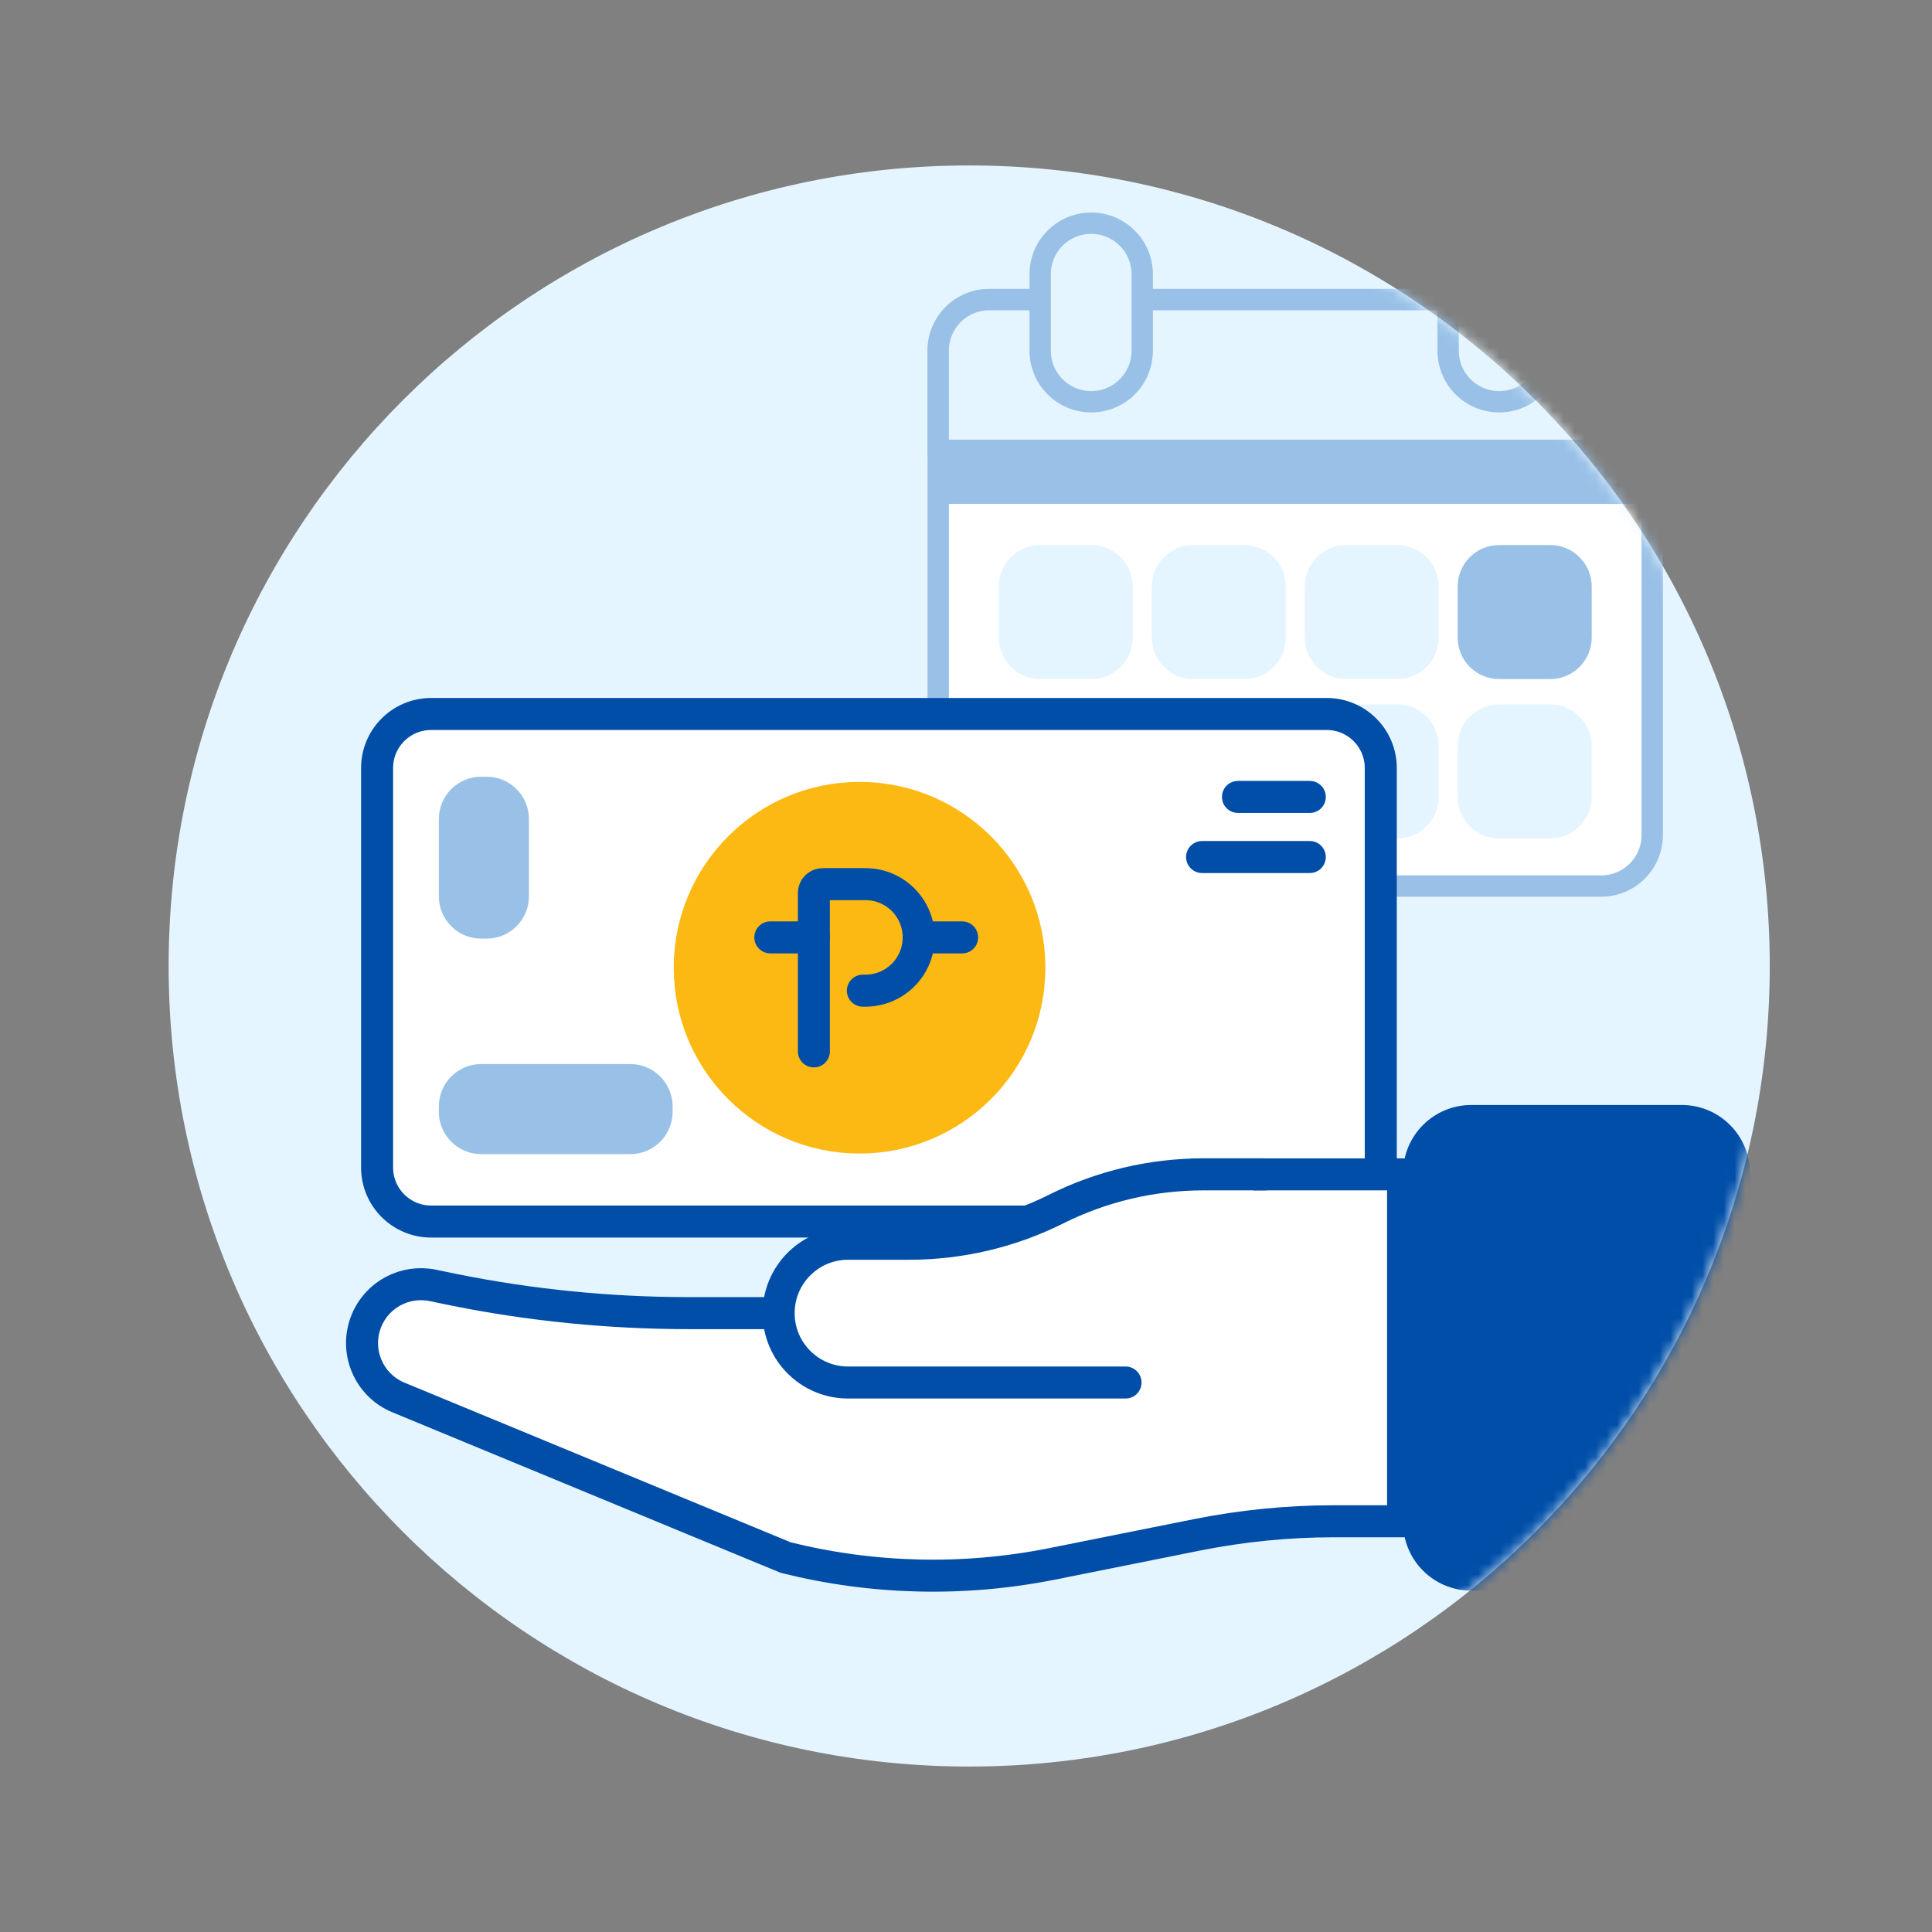
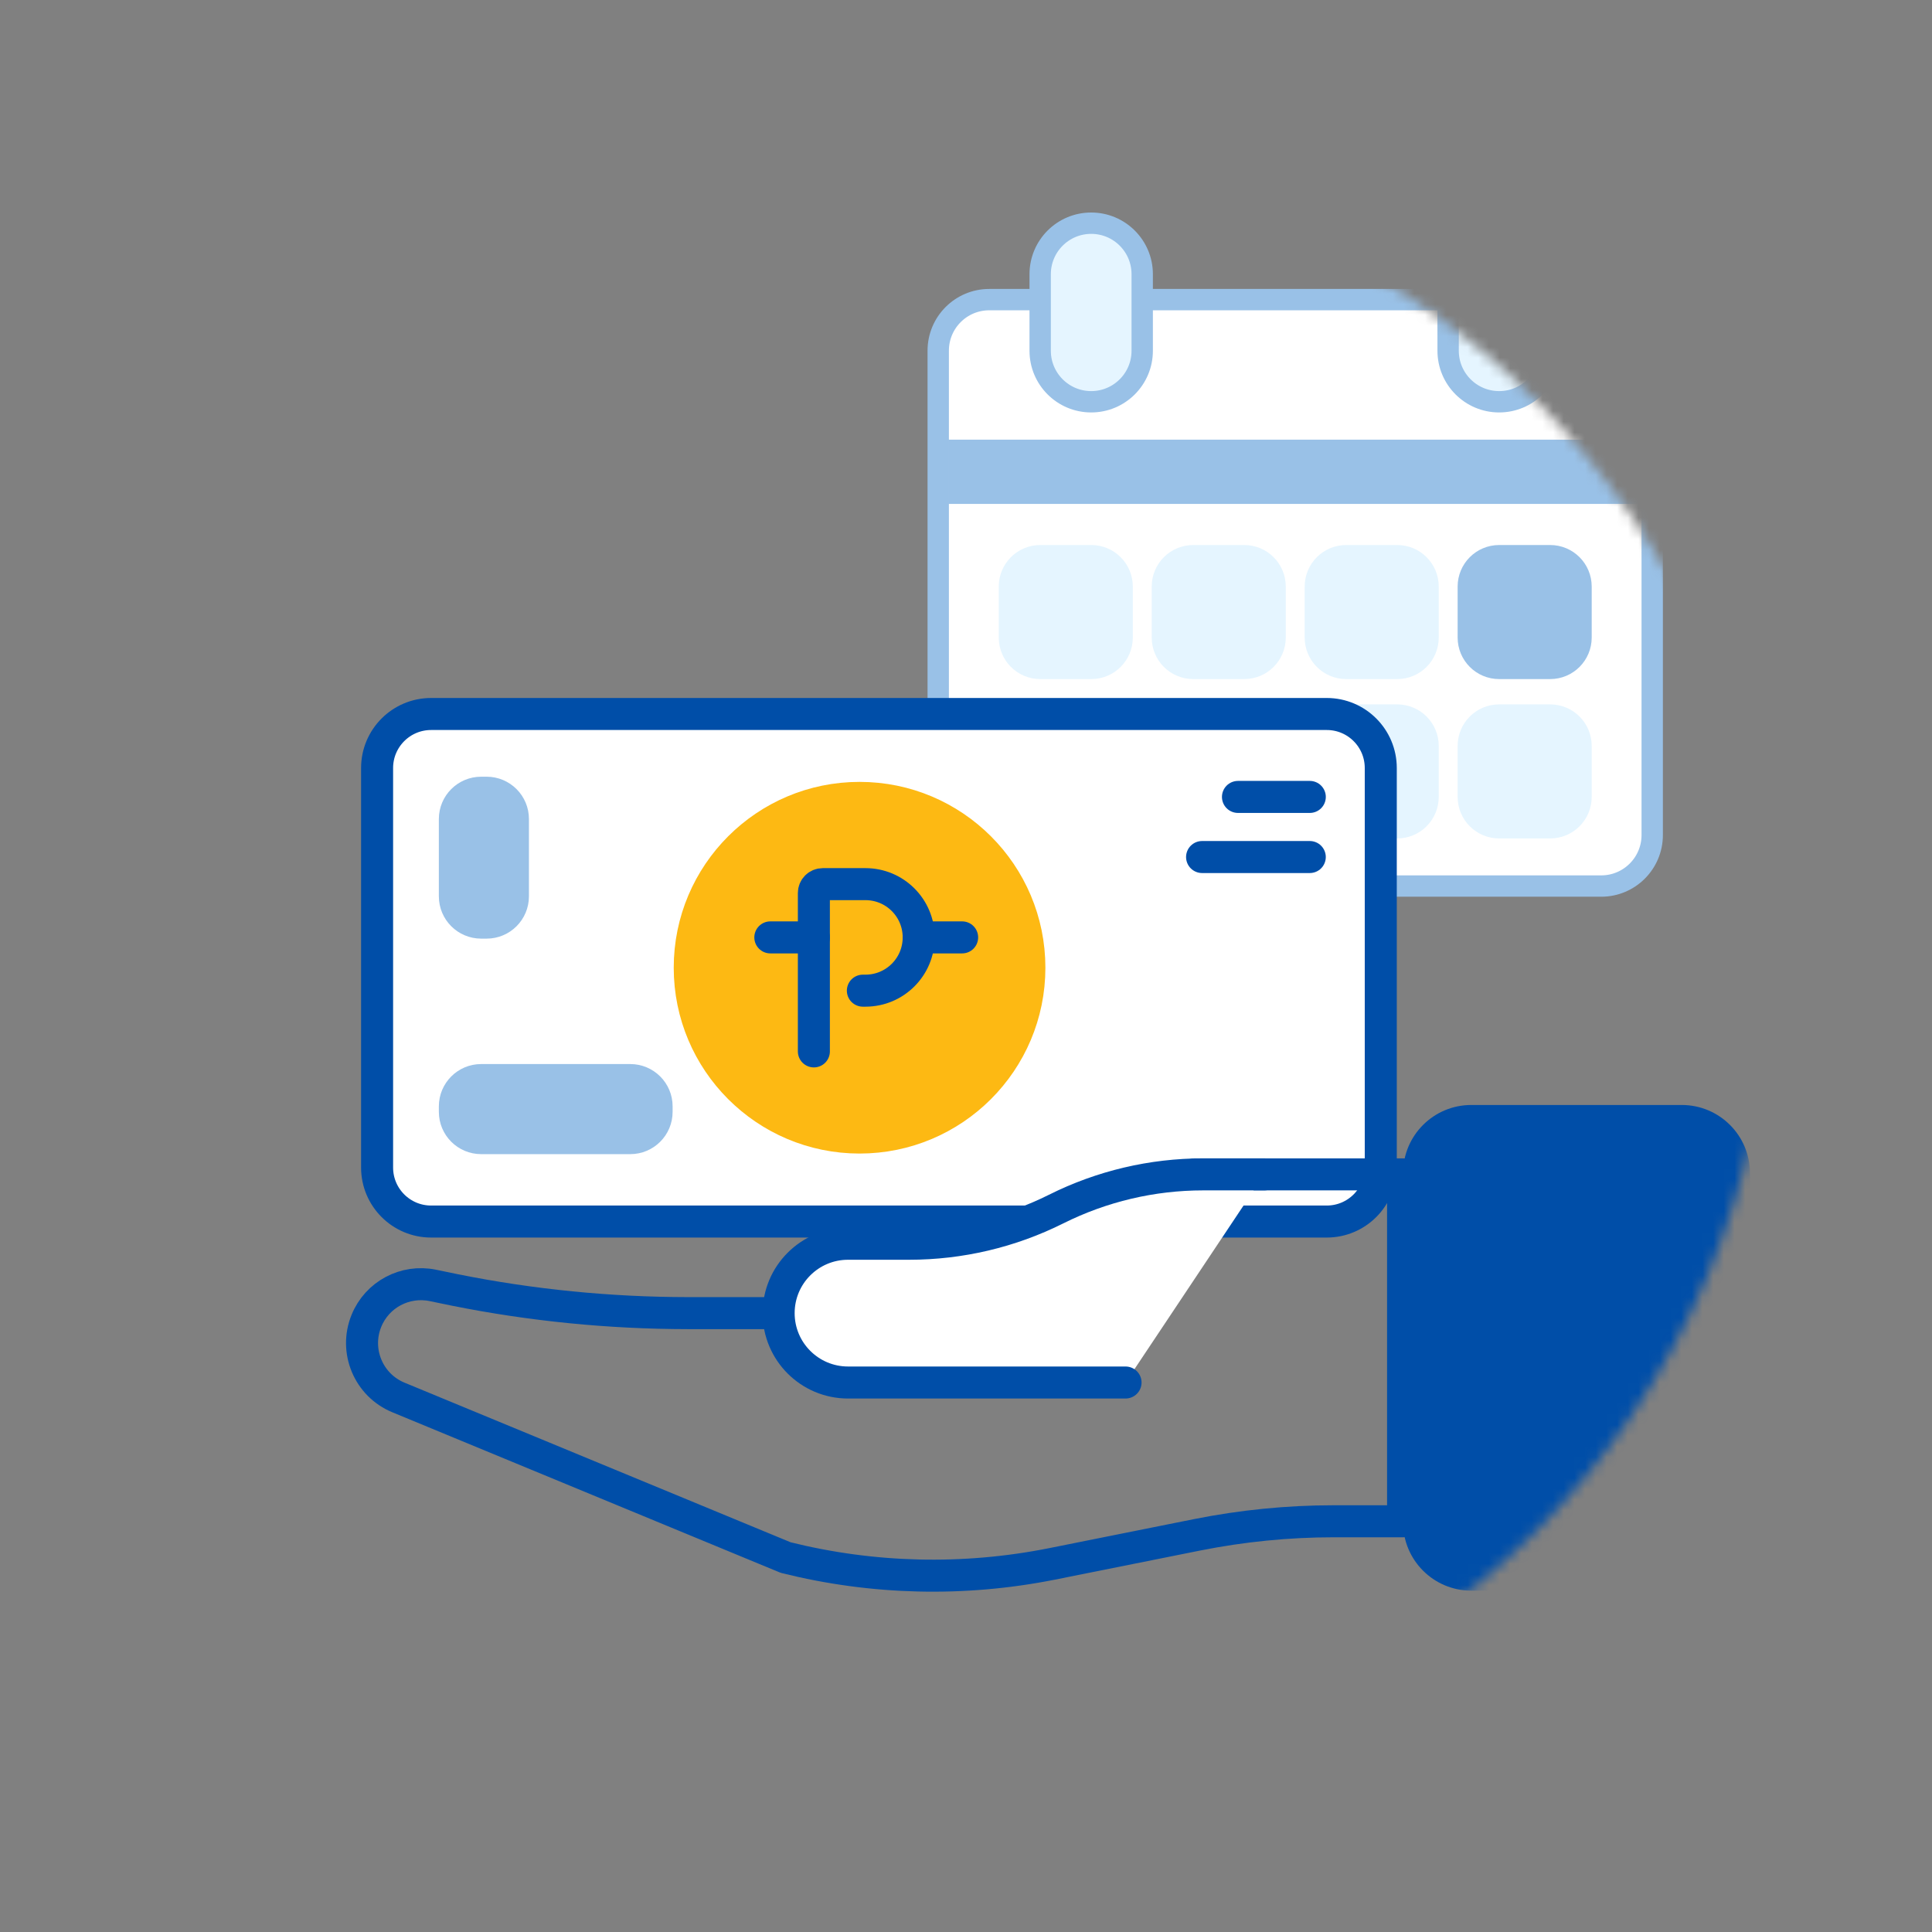
<svg xmlns="http://www.w3.org/2000/svg" width="181" height="181" viewBox="0 0 181 181" fill="none">
  <rect x="0" y="0" width="181" height="181" fill="#808080" stroke="none" />
  <mask id="mask0_2004_1746" style="mask-type:luminance" maskUnits="userSpaceOnUse" x="0" y="0" width="181" height="181">
    <path d="M180.799 0.5H0.799V180.5H180.799V0.5Z" fill="white" />
  </mask>
  <g mask="url(#mask0_2004_1746)">
-     <path d="M90.799 15.5C132.219 15.5 165.799 49.08 165.799 90.5C165.799 131.92 132.219 165.5 90.799 165.5C49.379 165.5 15.799 131.92 15.799 90.5C15.799 49.08 49.379 15.5 90.799 15.5Z" fill="#E5F5FF" />
-   </g>
+     </g>
  <mask id="mask1_2004_1746" style="mask-type:luminance" maskUnits="userSpaceOnUse" x="15" y="15" width="151" height="151">
    <path d="M15.799 90.5V165.5H90.799C132.219 165.5 165.799 131.92 165.799 90.5C165.799 49.08 132.219 15.5 90.799 15.5C49.379 15.5 15.799 49.08 15.799 90.5Z" fill="white" />
  </mask>
  <g mask="url(#mask1_2004_1746)">
    <path d="M150.008 28.07H92.678C90.038 28.07 87.898 30.21 87.898 32.85V78.23C87.898 80.87 90.038 83.01 92.678 83.01H150.008C152.648 83.01 154.788 80.87 154.788 78.23V32.85C154.788 30.21 152.648 28.07 150.008 28.07Z" fill="white" stroke="#99C1E7" stroke-width="2" stroke-linecap="round" stroke-linejoin="round" />
-     <path d="M92.678 28.07H150.008C152.648 28.07 154.788 30.21 154.788 32.85V42.41H87.898V32.85C87.898 30.21 90.038 28.07 92.678 28.07Z" fill="#E5F5FF" stroke="#99C1E7" stroke-width="2" stroke-linecap="round" stroke-linejoin="round" />
    <path d="M102.229 20.91C104.869 20.91 107.009 23.05 107.009 25.69V32.86C107.009 35.5 104.869 37.64 102.229 37.64C99.589 37.64 97.449 35.5 97.449 32.86V25.69C97.449 23.05 99.589 20.91 102.229 20.91Z" fill="#E5F5FF" stroke="#99C1E7" stroke-width="2" stroke-linecap="round" stroke-linejoin="round" />
    <path d="M140.448 20.91C143.088 20.91 145.228 23.05 145.228 25.69V32.86C145.228 35.5 143.088 37.64 140.448 37.64C137.808 37.64 135.668 35.5 135.668 32.86V25.69C135.668 23.05 137.808 20.91 140.448 20.91Z" fill="#E5F5FF" stroke="#99C1E7" stroke-width="2" stroke-linecap="round" stroke-linejoin="round" />
    <path d="M153.848 41.19H88.838V47.21H153.848V41.19Z" fill="#99C1E7" />
    <path d="M102.238 52.56H97.458C96.138 52.56 95.068 53.631 95.068 54.951V59.73C95.068 61.05 96.138 62.12 97.458 62.12H102.238C103.558 62.12 104.628 61.05 104.628 59.73V54.951C104.628 53.631 103.558 52.56 102.238 52.56Z" fill="#E5F5FF" stroke="#E5F5FF" stroke-width="3" stroke-linecap="round" stroke-linejoin="round" />
    <path d="M102.238 67.49H97.458C96.138 67.49 95.068 68.56 95.068 69.88V74.66C95.068 75.98 96.138 77.05 97.458 77.05H102.238C103.558 77.05 104.628 75.98 104.628 74.66V69.88C104.628 68.56 103.558 67.49 102.238 67.49Z" fill="#E5F5FF" stroke="#E5F5FF" stroke-width="3" stroke-linecap="round" stroke-linejoin="round" />
    <path d="M116.568 52.56H111.788C110.468 52.56 109.398 53.631 109.398 54.951V59.73C109.398 61.05 110.468 62.12 111.788 62.12H116.568C117.888 62.12 118.958 61.05 118.958 59.73V54.951C118.958 53.631 117.888 52.56 116.568 52.56Z" fill="#E5F5FF" stroke="#E5F5FF" stroke-width="3" stroke-linecap="round" stroke-linejoin="round" />
    <path d="M116.568 67.49H111.788C110.468 67.49 109.398 68.56 109.398 69.88V74.66C109.398 75.98 110.468 77.05 111.788 77.05H116.568C117.888 77.05 118.958 75.98 118.958 74.66V69.88C118.958 68.56 117.888 67.49 116.568 67.49Z" fill="#E5F5FF" stroke="#E5F5FF" stroke-width="3" stroke-linecap="round" stroke-linejoin="round" />
    <path d="M130.899 52.56H126.119C124.799 52.56 123.729 53.631 123.729 54.951V59.73C123.729 61.05 124.799 62.12 126.119 62.12H130.899C132.218 62.12 133.289 61.05 133.289 59.73V54.951C133.289 53.631 132.218 52.56 130.899 52.56Z" fill="#E5F5FF" stroke="#E5F5FF" stroke-width="3" stroke-linecap="round" stroke-linejoin="round" />
    <path d="M130.899 67.49H126.119C124.799 67.49 123.729 68.56 123.729 69.88V74.66C123.729 75.98 124.799 77.05 126.119 77.05H130.899C132.218 77.05 133.289 75.98 133.289 74.66V69.88C133.289 68.56 132.218 67.49 130.899 67.49Z" fill="#E5F5FF" stroke="#E5F5FF" stroke-width="3" stroke-linecap="round" stroke-linejoin="round" />
    <path d="M145.229 52.56H140.449C139.129 52.56 138.059 53.631 138.059 54.951V59.73C138.059 61.05 139.129 62.12 140.449 62.12H145.229C146.549 62.12 147.619 61.05 147.619 59.73V54.951C147.619 53.631 146.549 52.56 145.229 52.56Z" fill="#99C1E7" stroke="#99C1E7" stroke-width="3" stroke-linecap="round" stroke-linejoin="round" />
    <path d="M145.229 67.49H140.449C139.129 67.49 138.059 68.56 138.059 69.88V74.66C138.059 75.98 139.129 77.05 140.449 77.05H145.229C146.549 77.05 147.619 75.98 147.619 74.66V69.88C147.619 68.56 146.549 67.49 145.229 67.49Z" fill="#E5F5FF" stroke="#E5F5FF" stroke-width="3" stroke-linecap="round" stroke-linejoin="round" />
    <path d="M40.388 66.891H124.288C127.088 66.891 129.348 69.161 129.348 71.951V109.371C129.348 112.171 127.078 114.431 124.288 114.431H40.388C37.588 114.431 35.328 112.161 35.328 109.371V71.951C35.328 69.151 37.598 66.891 40.388 66.891Z" fill="white" />
    <path d="M124.298 66.891H40.388C37.594 66.891 35.328 69.156 35.328 71.951V109.381C35.328 112.175 37.594 114.441 40.388 114.441H124.298C127.093 114.441 129.358 112.175 129.358 109.381V71.951C129.358 69.156 127.093 66.891 124.298 66.891Z" stroke="#004EA8" stroke-width="3" stroke-linecap="round" stroke-linejoin="round" />
    <path d="M80.528 74.391C89.518 74.391 96.798 81.681 96.798 90.661C96.798 99.651 89.508 106.931 80.528 106.931C71.538 106.931 64.258 99.641 64.258 90.661C64.258 81.671 71.548 74.391 80.528 74.391Z" fill="#FDB913" />
    <path d="M80.528 74.391C89.518 74.391 96.798 81.681 96.798 90.661C96.798 99.651 89.508 106.931 80.528 106.931C71.538 106.931 64.258 99.641 64.258 90.661C64.258 81.671 71.548 74.391 80.528 74.391Z" stroke="#FDB913" stroke-width="2.28" stroke-linecap="round" stroke-linejoin="round" />
    <path d="M76.248 98.501V83.661C76.248 83.201 76.618 82.831 77.078 82.831H81.078C83.838 82.831 86.068 85.061 86.068 87.821C86.068 90.581 83.838 92.811 81.078 92.811H80.838" stroke="#004EA8" stroke-width="3" stroke-linecap="round" stroke-linejoin="round" />
    <path d="M76.248 87.82H72.168" stroke="#004EA8" stroke-width="3" stroke-linecap="round" stroke-linejoin="round" />
    <path d="M90.138 87.82H86.068" stroke="#004EA8" stroke-width="3" stroke-linecap="round" stroke-linejoin="round" />
    <path d="M45.069 73.621H45.589C47.309 73.621 48.699 75.011 48.699 76.731V83.981C48.699 85.701 47.309 87.091 45.589 87.091H45.069C43.349 87.091 41.959 85.701 41.959 83.981V76.731C41.959 75.011 43.349 73.621 45.069 73.621Z" fill="#99C1E7" />
    <path d="M45.589 73.621H45.079C43.361 73.621 41.969 75.013 41.969 76.731V83.971C41.969 85.689 43.361 87.081 45.079 87.081H45.589C47.306 87.081 48.699 85.689 48.699 83.971V76.731C48.699 75.013 47.306 73.621 45.589 73.621Z" stroke="#99C1E7" stroke-width="1.71" stroke-linecap="round" stroke-linejoin="round" />
    <path d="M59.049 100.541H45.079C43.359 100.541 41.969 101.931 41.969 103.651V104.171C41.969 105.891 43.359 107.281 45.079 107.281H59.049C60.769 107.281 62.159 105.891 62.159 104.171V103.651C62.159 101.931 60.769 100.541 59.049 100.541Z" fill="#99C1E7" />
    <path d="M59.049 100.541H45.079C43.361 100.541 41.969 101.933 41.969 103.651V104.161C41.969 105.879 43.361 107.271 45.079 107.271H59.049C60.766 107.271 62.159 105.879 62.159 104.161V103.651C62.159 101.933 60.766 100.541 59.049 100.541Z" stroke="#99C1E7" stroke-width="1.71" stroke-linecap="round" stroke-linejoin="round" />
    <path d="M122.709 74.66H115.979" stroke="#004EA8" stroke-width="3" stroke-linecap="round" stroke-linejoin="round" />
    <path d="M122.707 80.291H112.617" stroke="#004EA8" stroke-width="3" stroke-linecap="round" stroke-linejoin="round" />
-     <path d="M69.698 123.021H92.448L111.948 110.021H131.448V142.521H124.948C120.648 142.521 116.358 142.951 112.148 143.791L98.528 146.521C90.278 148.161 81.768 147.961 73.608 145.921L37.348 130.931C34.528 129.781 33.178 126.561 34.328 123.741C35.328 121.281 37.938 119.891 40.538 120.421L42.618 120.851C49.798 122.291 57.098 123.011 64.418 123.021H69.698Z" fill="white" />
    <path d="M69.698 123.021H92.448L111.948 110.021H131.448V142.521H124.948C120.648 142.521 116.358 142.951 112.148 143.791L98.528 146.521C90.278 148.161 81.768 147.961 73.608 145.921L37.348 130.931C34.528 129.781 33.178 126.561 34.328 123.741C35.328 121.281 37.938 119.891 40.538 120.421L42.618 120.851C49.798 122.291 57.098 123.011 64.418 123.021H69.698Z" stroke="#004EA8" stroke-width="3" stroke-linecap="round" stroke-linejoin="round" />
    <path d="M105.447 129.521H79.447C75.857 129.521 72.947 126.611 72.947 123.021C72.947 119.431 75.857 116.521 79.447 116.521H85.177C89.957 116.521 94.667 115.411 98.947 113.271C103.227 111.131 107.937 110.021 112.717 110.021H118.447" fill="white" />
    <path d="M105.447 129.521H79.447C75.857 129.521 72.947 126.611 72.947 123.021C72.947 119.431 75.857 116.521 79.447 116.521H85.177C89.957 116.521 94.667 115.411 98.947 113.271C103.227 111.131 107.937 110.021 112.717 110.021H118.447" stroke="#004EA8" stroke-width="3" stroke-linecap="round" stroke-linejoin="round" />
    <path d="M157.557 149.021H137.837C134.307 149.021 131.447 146.161 131.447 142.631V109.911C131.447 106.381 134.307 103.521 137.837 103.521H157.557C161.087 103.521 163.947 106.381 163.947 109.911V142.631C163.947 146.161 161.087 149.021 157.557 149.021Z" fill="#004EA8" />
  </g>
</svg>